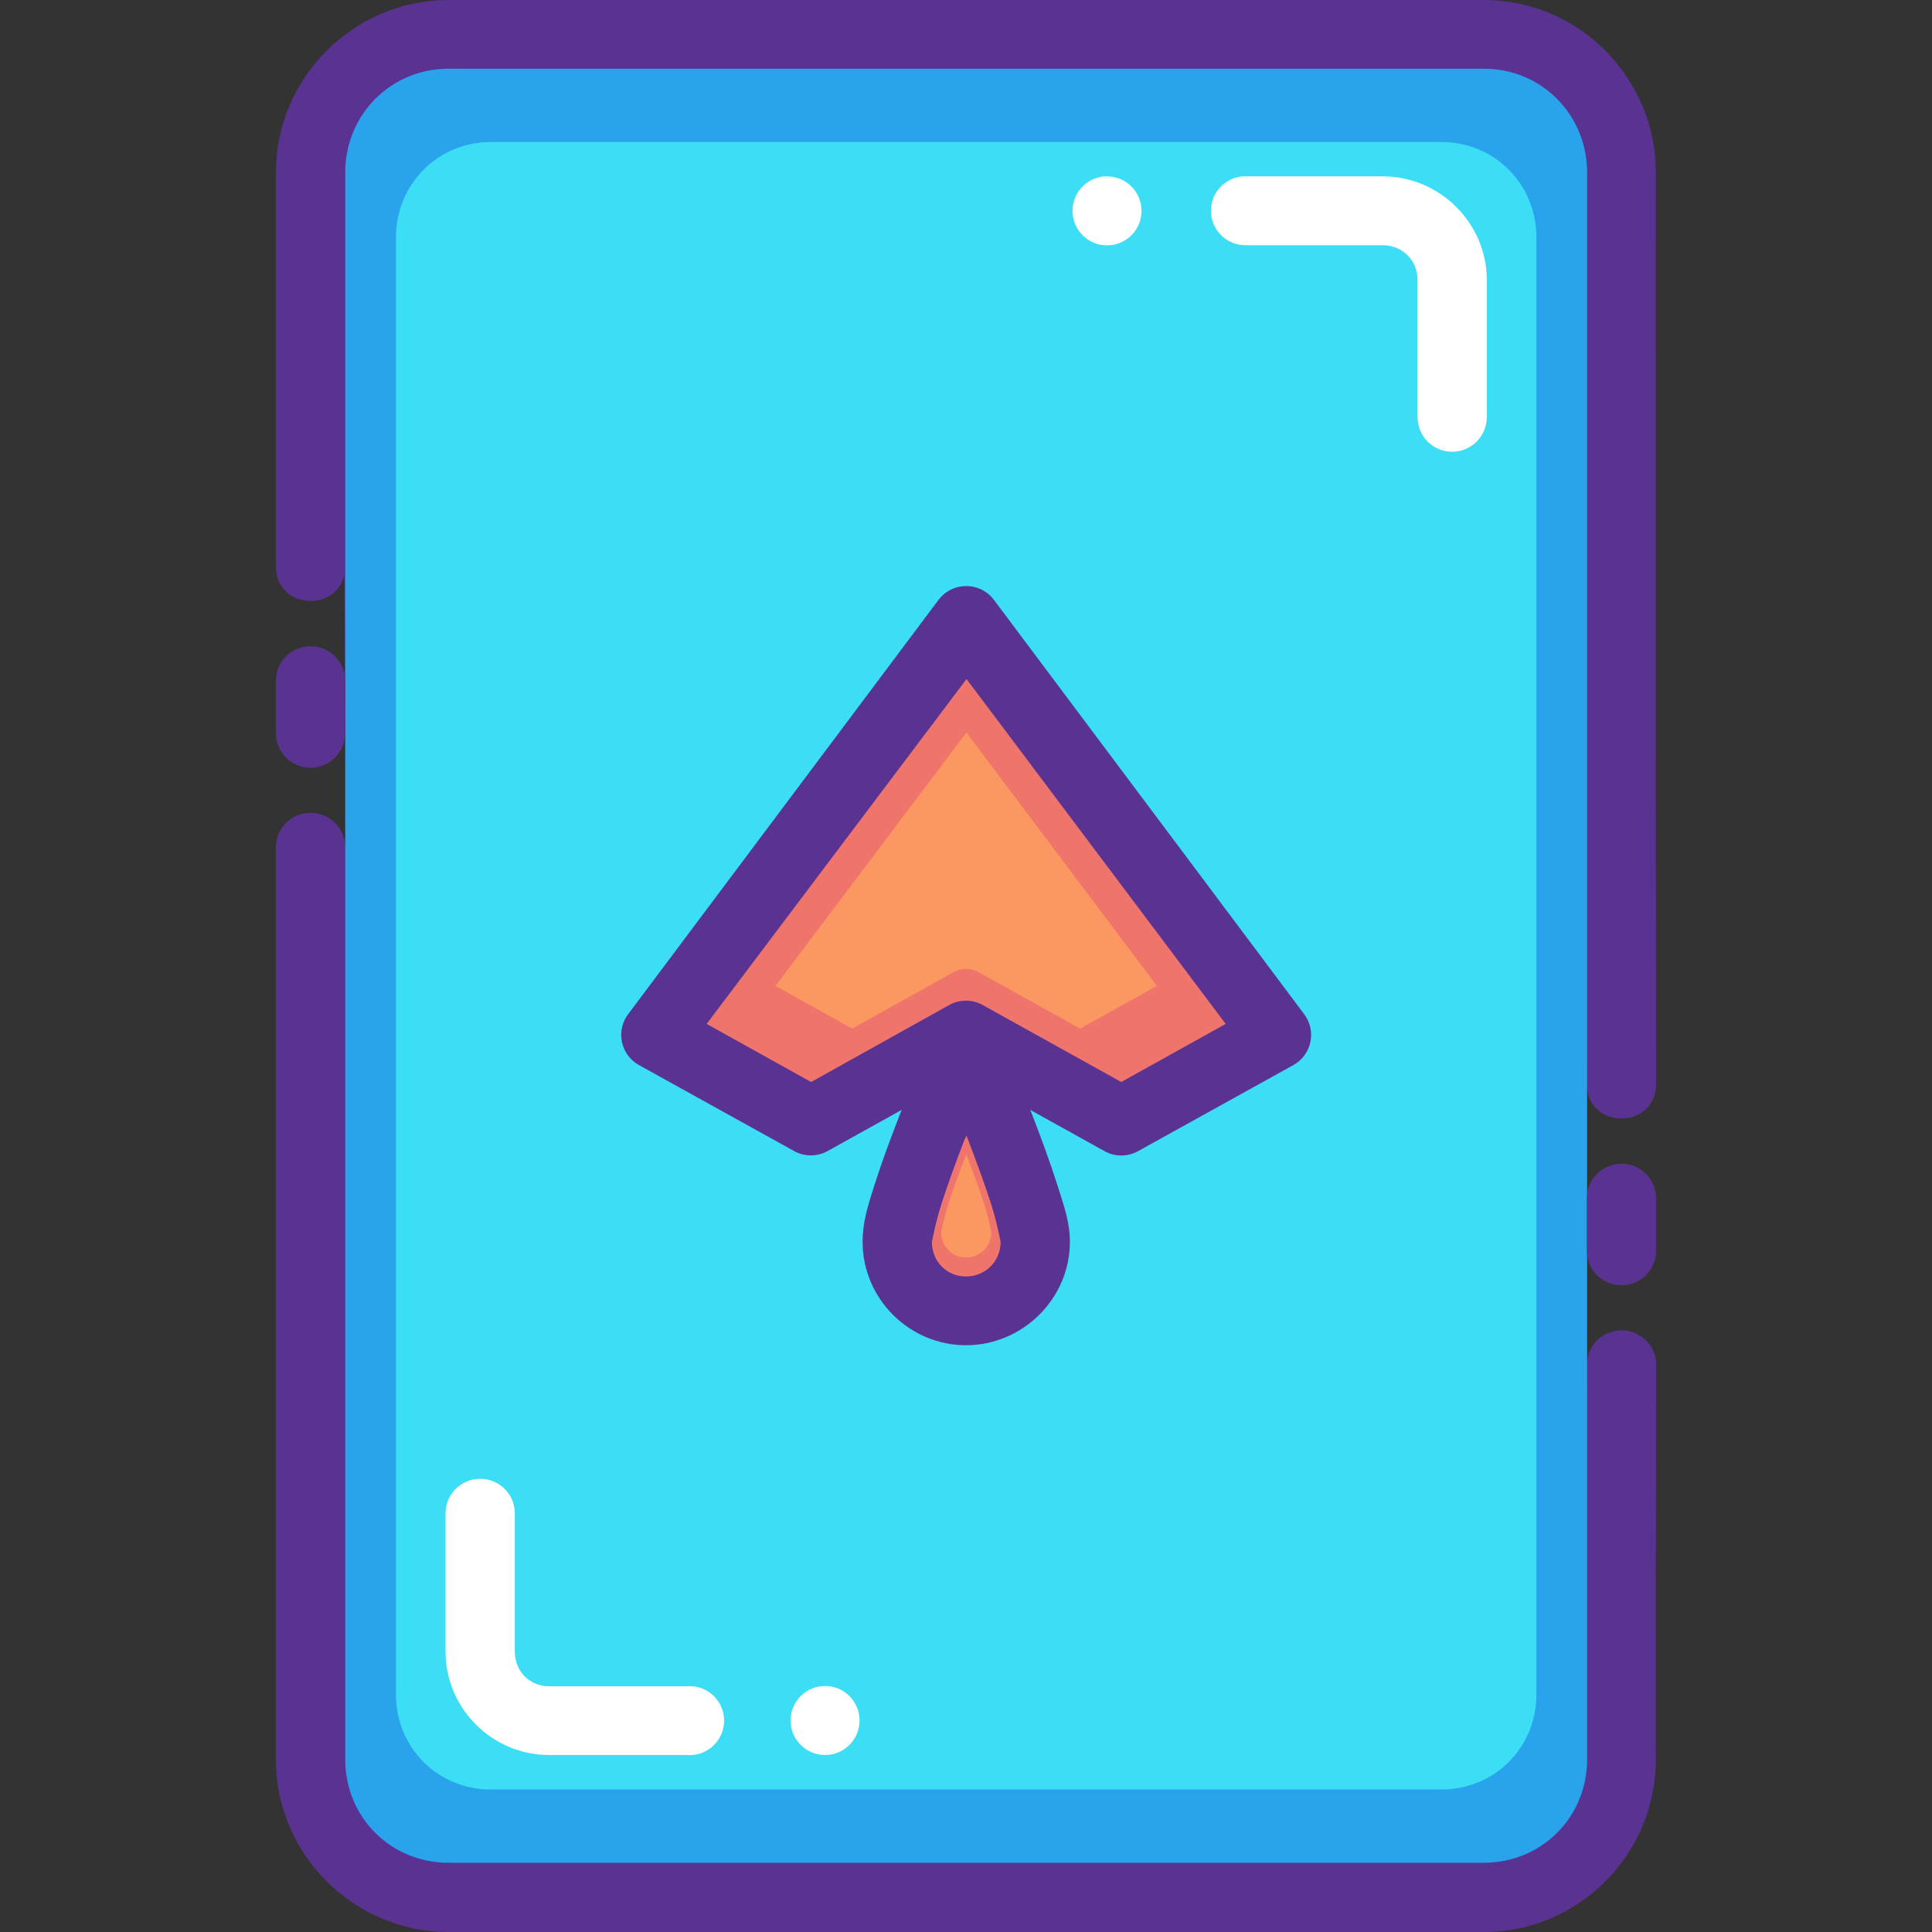
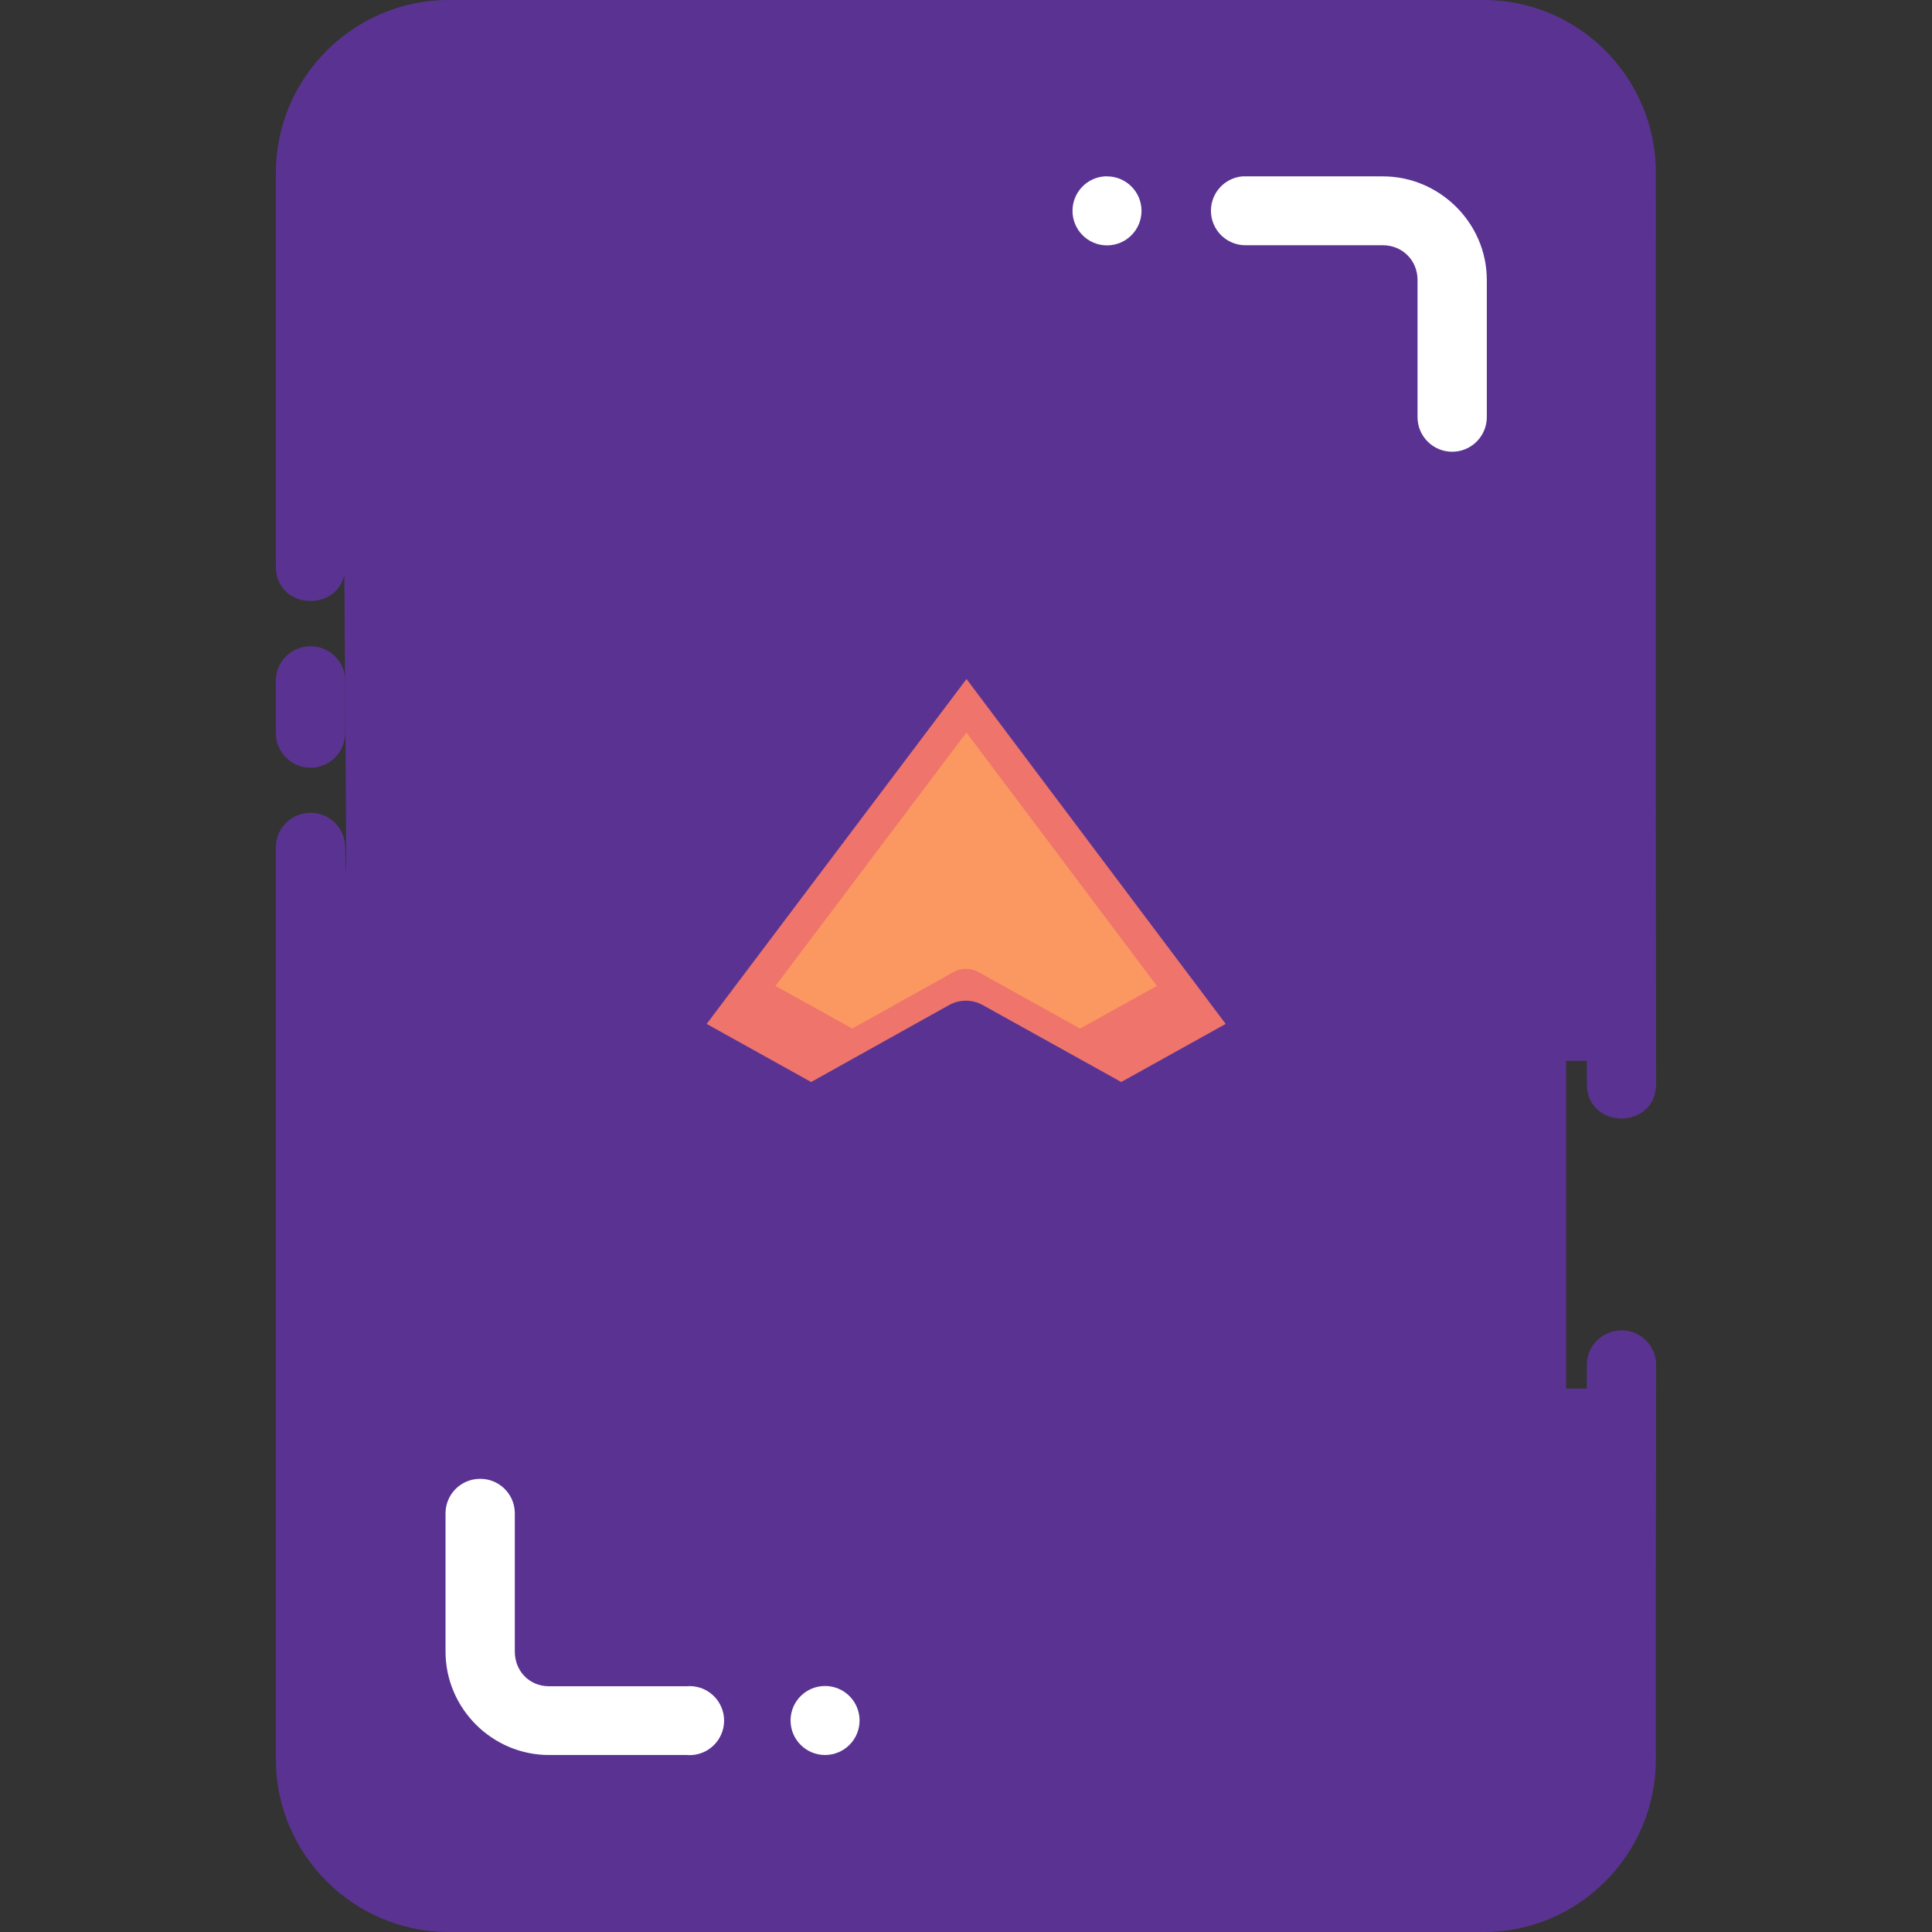
<svg xmlns="http://www.w3.org/2000/svg" height="800px" width="800px" version="1.1" id="Layer_1" viewBox="0 0 447.97 447.97" xml:space="preserve">
  <rect x="0" y="0" width="447.97" height="447.97" fill="#333333" stroke="none" />
  <g transform="translate(0 -1020.36)" shape-rendering="auto" image-rendering="auto" color-rendering="auto" color-interpolation="sRGB">
    <path style="fill:#5A3392;" d="M104.034,1020.36c-22.022,0-40.063,18.01-40.063,40.032c-0.002,30.451,0,60.924,0,91.344   c0.082,10.625,15.981,10.625,16.063,0c-0.711-34.35,0.787,100.275,0,65.188c0.054-4.838-4.165-8.617-8.969-8.031   c-4.073,0.465-7.136,3.934-7.094,8.031v211.375c0,22.021,18.041,40.031,40.063,40.031h240c22.022,0,39.906-18.01,39.906-40.031   c-0.083-30.459,0.062-60.967,0.062-91.375c0.058-4.854-4.185-8.639-9-8.031c-4.061,0.48-7.107,3.943-7.063,8.031v5.406h-4.813v-76   h4.813v5.406c0.082,10.625,15.98,10.625,16.063,0c-0.12-70.395-0.062-140.889-0.062-211.344c0-22.022-17.885-40.032-39.906-40.032   H104.034z" />
-     <path style="fill:#29A3EC;" d="M104.023,1036.29h240c13.434,0,23.976,10.661,23.976,24.095v367.914   c0,13.436-10.542,23.979-23.976,23.979h-240c-13.434,0-23.976-10.543-23.976-23.979v-367.914   C80.047,1046.951,90.589,1036.29,104.023,1036.29L104.023,1036.29z" />
-     <path style="fill:#3CDEF6;" d="M113.837,1053.287c-12.336,0-22.031,9.789-22.031,22.125v337.846   c0,12.336,9.695,22.031,22.031,22.031h220.375c12.336,0,22.031-9.695,22.031-22.031v-337.846c0-12.336-9.695-22.125-22.031-22.125   H113.837L113.837,1053.287z" />
    <g>
      <path style="fill:#FFFFFF;" d="M256.119,1061.255c0.187-0.006,0.375-0.006,0.562,0c4.418,0,8,3.582,8,8s-3.582,8-8,8s-8-3.582-8-8    l0,0C248.671,1065.048,251.921,1061.55,256.119,1061.255z" />
      <path style="fill:#FFFFFF;" d="M288.056,1061.255c0.229-0.01,0.459-0.01,0.688,0h31.906c13.16-0.004,24.094,10.836,24.094,24    v31.873c-0.03,4.436-3.65,8.008-8.086,7.977c-4.393-0.029-7.947-3.584-7.977-7.977v-31.873c0-4.51-3.518-8.031-8.031-8.031    h-31.906c-4.419-0.02-7.985-3.617-7.966-8.035C280.797,1065.064,283.948,1061.629,288.056,1061.255z" />
      <path style="fill:#FFFFFF;" d="M111.212,1363.255c4.418-0.086,8.07,3.424,8.156,7.842c0.002,0.105,0.002,0.209,0,0.314v31.906    c0,4.512,3.393,8.031,7.906,8.031h31.906c4.401-0.395,8.289,2.852,8.684,7.254c0.395,4.4-2.852,8.289-7.253,8.684    c-0.476,0.043-0.955,0.043-1.431,0h-31.906c-13.16,0-23.969-10.809-23.969-23.969v-31.906c-0.086-4.418,3.425-8.068,7.843-8.154    C111.17,1363.255,111.191,1363.255,111.212,1363.255L111.212,1363.255z" />
      <path style="fill:#FFFFFF;" d="M191.306,1411.287c4.418,0,8,3.582,8,8l0,0c0,4.418-3.582,8-8,8h0c-4.418,0-8-3.582-8-8l0,0    C183.306,1414.869,186.888,1411.287,191.306,1411.287C191.306,1411.287,191.306,1411.287,191.306,1411.287z" />
    </g>
    <path style="fill:#5A3392;" d="M224.29,1156.275c-0.302-0.018-0.605-0.018-0.907,0c-2.296,0.182-4.403,1.342-5.781,3.188   l-71.937,96.031c-2.668,3.521-1.976,8.541,1.546,11.209c0.293,0.223,0.602,0.424,0.923,0.604l36.031,19.969   c2.395,1.313,5.293,1.313,7.687,0l17.219-9.563c-0.284,0.721-0.278,0.672-0.562,1.408c-2.034,5.285-4.106,10.828-5.687,15.813   c-1.581,4.982-2.813,8.75-2.813,13.375c0,13.16,10.808,23.969,23.969,23.969c13.16,0,24.094-10.809,24.094-23.969   c0-4.625-1.387-8.393-2.969-13.375c-1.581-4.982-3.622-10.527-5.657-15.813c-0.284-0.736-0.278-0.672-0.562-1.408l17.219,9.563   c2.419,1.346,5.362,1.346,7.781,0l36.031-19.969c3.855-2.158,5.231-7.035,3.072-10.891c-0.18-0.32-0.382-0.629-0.604-0.922   l-71.906-96.031c-1.462-1.963-3.742-3.146-6.188-3.217L224.29,1156.275z" />
    <g>
      <path style="fill:#EE746C;" d="M224.103,1177.806l60.094,79.969l-24.219,13.469l-32.125-17.846c-2.419-1.346-5.362-1.346-7.781,0    l-32,17.846l-24.219-13.469L224.103,1177.806z" />
-       <path style="fill:#EE746C;" d="M224.103,1283.65c0.26,0.656,0.212,0.607,0.472,1.279c1.966,5.109,3.894,10.404,5.313,14.875    c1.419,4.469,2.125,8.705,2.125,8.5c0,4.51-3.518,8.031-8.031,8.031c-4.513,0-7.906-3.52-7.906-8.031    c0,0.176,0.706-4.029,2.125-8.5c1.419-4.471,3.347-9.766,5.313-14.875c0.266-0.688,0.327-0.607,0.593-1.279H224.103z" />
    </g>
    <g>
      <path style="fill:#FB9761;" d="M224.082,1190.193l44.16,58.766l-17.797,9.898l-23.607-13.113c-1.778-0.99-3.941-0.99-5.718,0    l-23.515,13.113l-17.797-9.898L224.082,1190.193L224.082,1190.193z" />
-       <path style="fill:#FB9761;" d="M224.087,1288.068c0.188,0.48,0.157,0.416,0.345,0.943c1.434,3.725,2.841,7.592,3.876,10.854    c1.035,3.262,1.551,6.352,1.551,6.201c0,3.289-2.567,5.859-5.86,5.859s-5.768-2.57-5.768-5.859c0,0.16,0.514-2.939,1.551-6.201    c1.035-3.26,2.442-7.125,3.876-10.854C223.85,1288.531,223.893,1288.595,224.087,1288.068L224.087,1288.068z" />
    </g>
    <g>
      <path style="fill:#5A3392;" d="M71.054,1170.267c-4.07,0.469-7.129,3.936-7.087,8.031v12.049c0.002,4.436,3.6,8.029,8.035,8.027    c4.433-0.002,8.025-3.594,8.028-8.027v-12.049c0.05-4.418-3.492-8.041-7.91-8.09C71.764,1170.205,71.407,1170.224,71.054,1170.267    z" />
-       <path style="fill:#5A3392;" d="M375.013,1290.267c-4.07,0.469-7.129,3.936-7.087,8.031v12.049c0.002,4.436,3.6,8.029,8.035,8.027    c4.433-0.002,8.025-3.594,8.028-8.027v-12.049c0.05-4.418-3.492-8.041-7.91-8.09    C375.723,1290.205,375.366,1290.224,375.013,1290.267z" />
    </g>
  </g>
</svg>